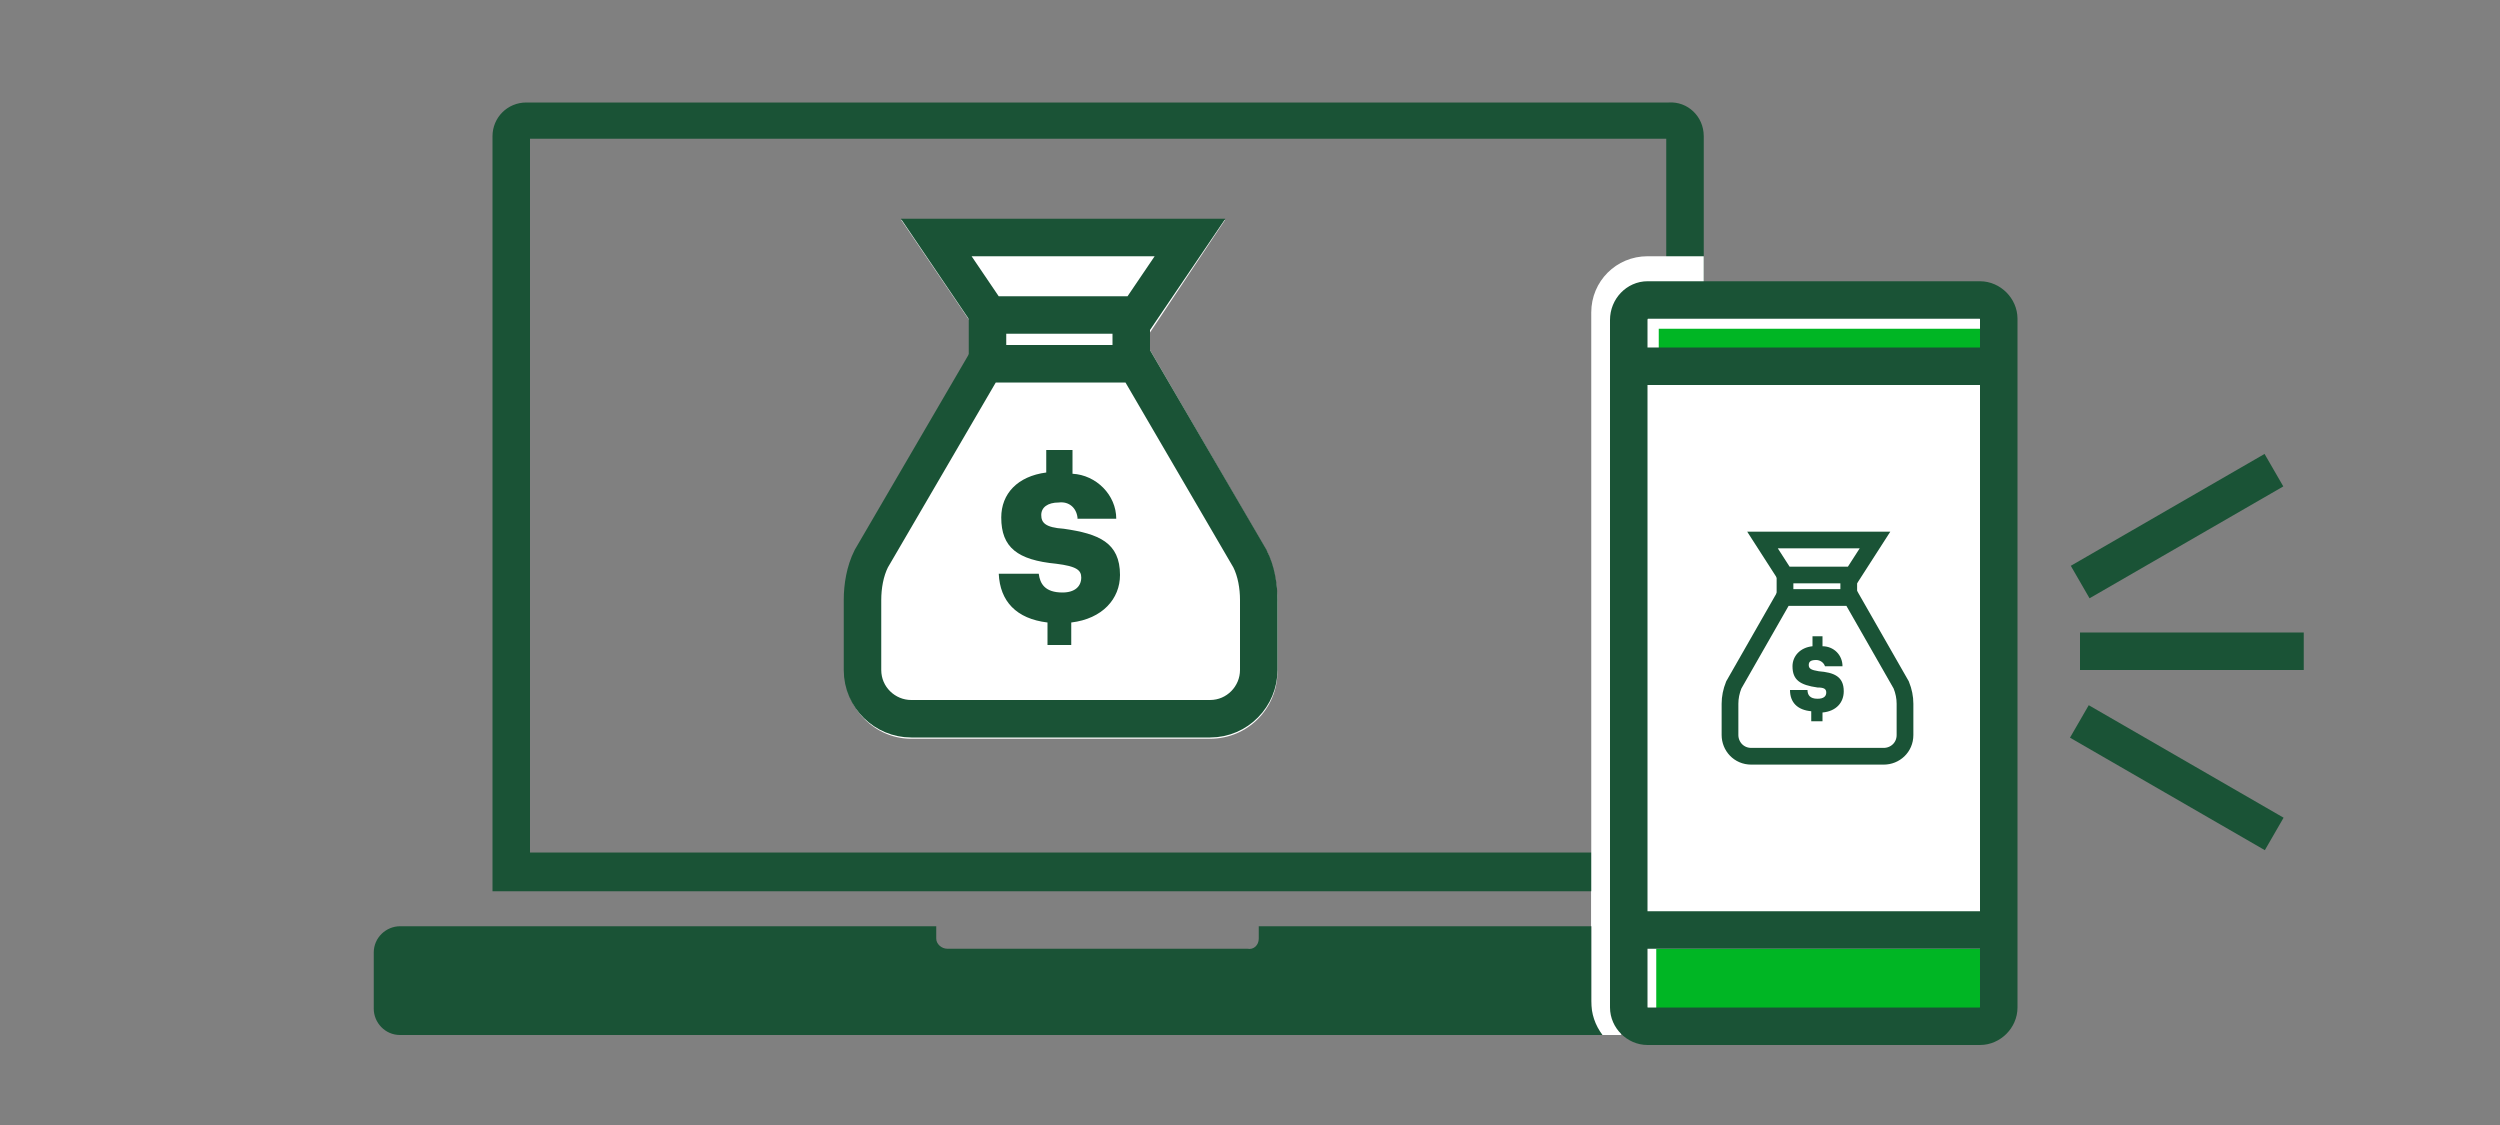
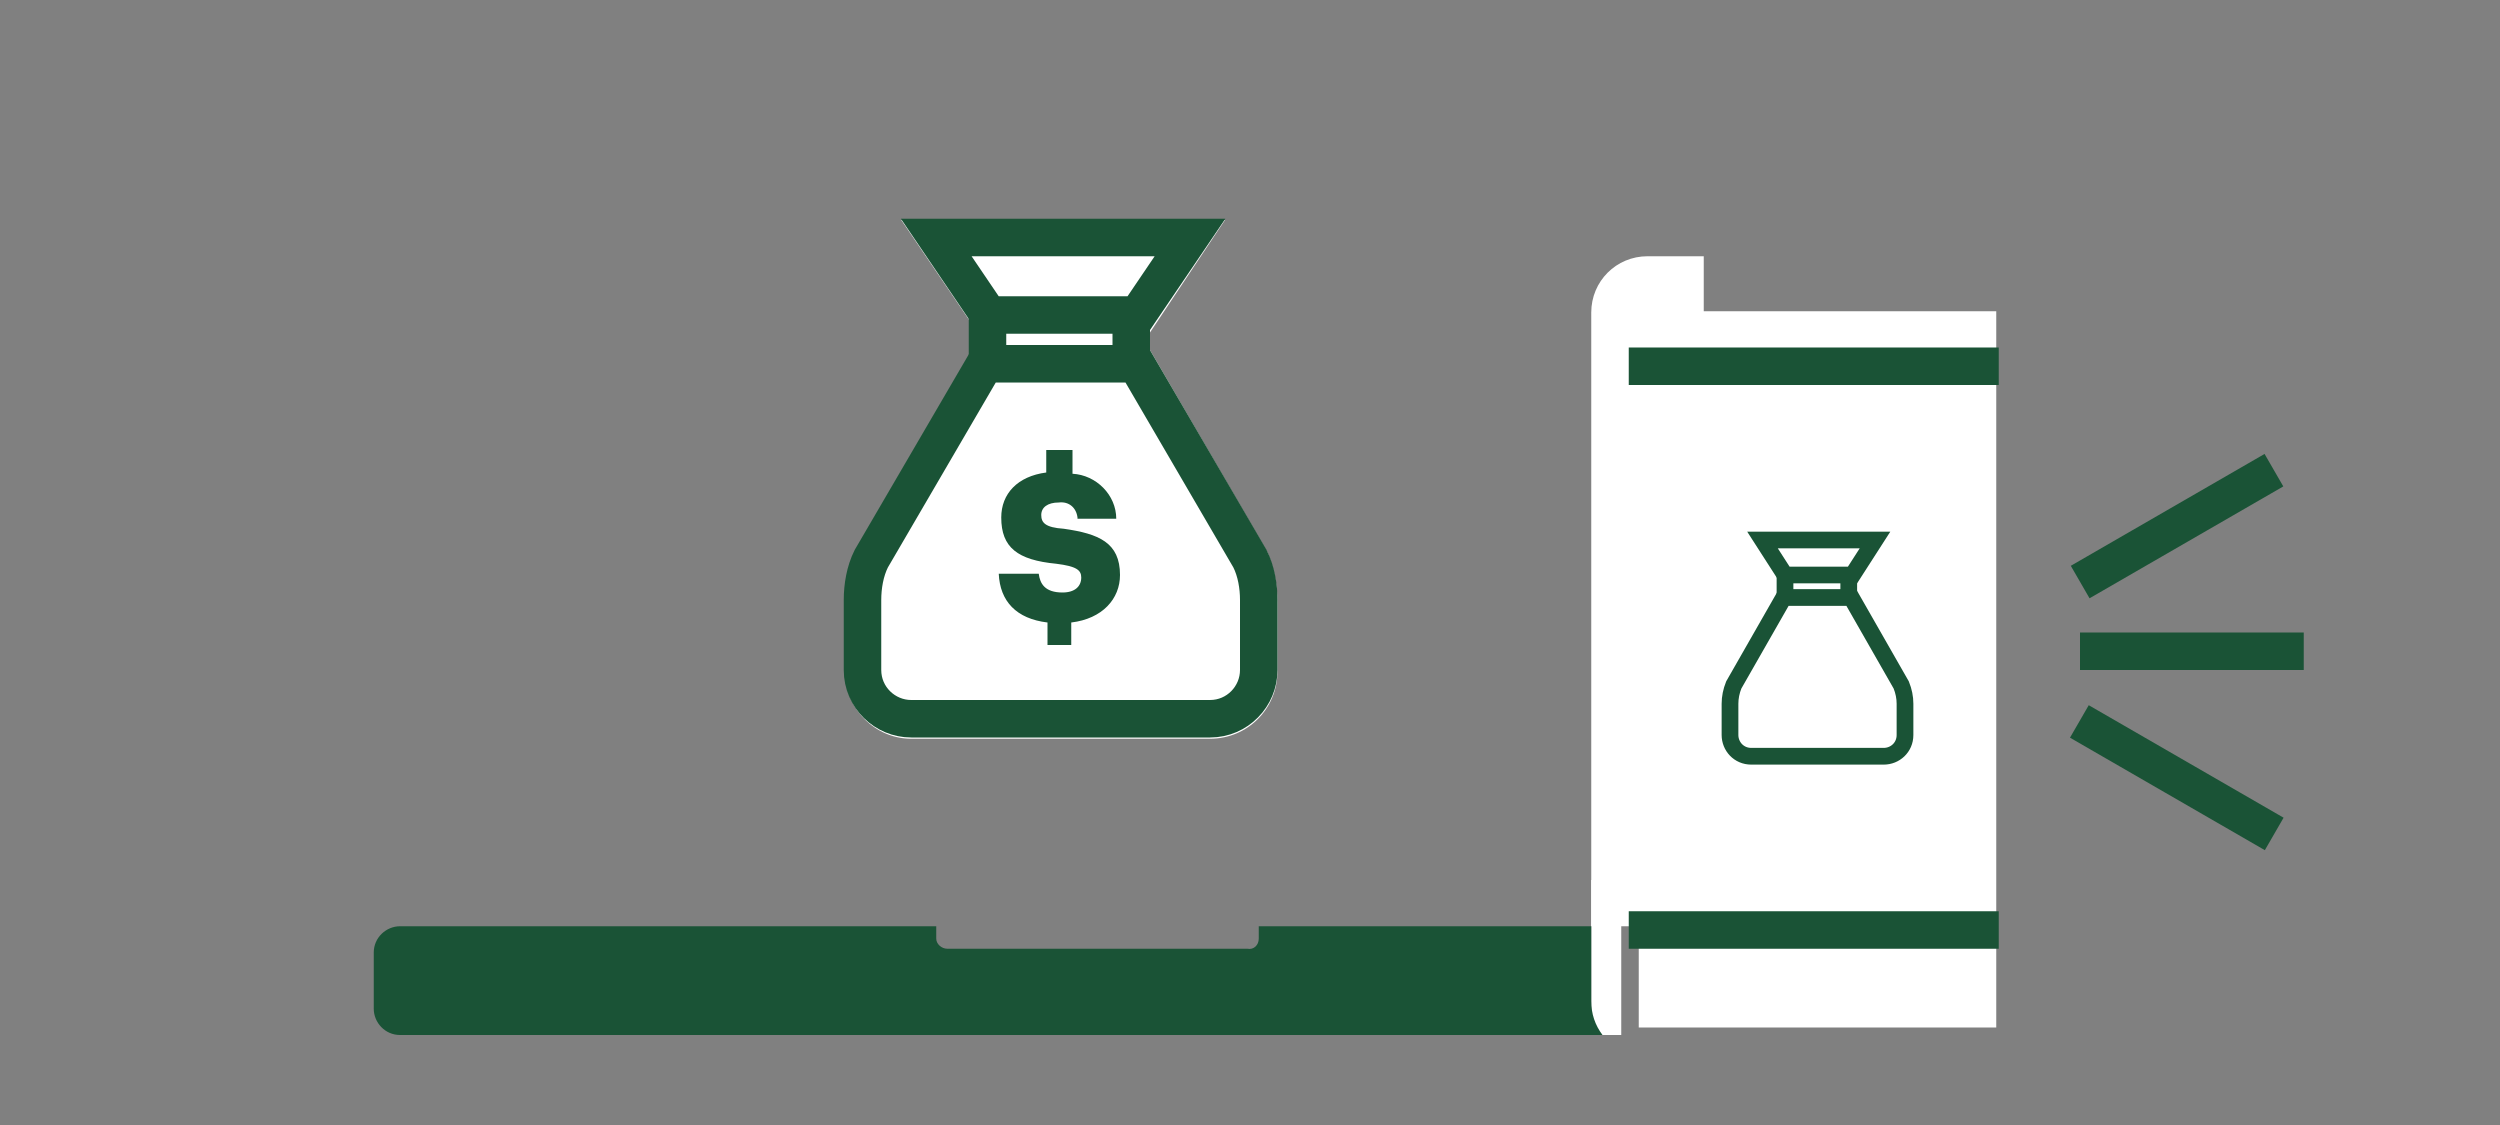
<svg xmlns="http://www.w3.org/2000/svg" version="1.1" id="Layer_1" x="0px" y="0px" viewBox="0 0 200 90" style="enable-background:new 0 0 200 90;" xml:space="preserve">
  <rect x="0" y="0" width="200" height="90" fill="#808080" stroke="none" />
  <style type="text/css">
	.st0{fill:#FFFFFF;}
	.st1{fill:#1A5336;}
	.st2{fill:#00B624;}
	.st3{fill:none;stroke:#1A5336;stroke-width:3;stroke-miterlimit:10;}
	.st4{fill:none;stroke:#1A5336;stroke-width:1.338;stroke-miterlimit:10;}
</style>
  <rect x="127.3" y="70.4" class="st0" width="2.4" height="12.4" />
-   <path class="st1" d="M136.3,10.9v60.4H39.4V10.9c0-1.5,1.2-2.7,2.7-2.7l0,0h91.4C135,8.1,136.3,9.3,136.3,10.9z M133.3,68.2V11.1  H42.4v57.1H133.3z" />
  <rect x="90.1" y="39.2" transform="matrix(0.707 -0.707 0.707 0.707 -4.154 76.783)" class="st0" width="1" height="8.4" />
  <path class="st0" d="M136.3,20.5h-4.5c-2.5,0-4.5,2-4.5,4.5v49.1h9L136.3,20.5z" />
  <path class="st1" d="M127.3,74.1h-26.6v1c0,0.5-0.4,0.9-0.9,0.8H75.8c-0.5,0-0.9-0.4-0.9-0.8v-1H32c-1.1,0-2.1,0.9-2.1,2.1v4.5  c0,1.1,0.9,2.1,2.1,2.1h96.2c-0.6-0.8-0.9-1.7-0.9-2.7L127.3,74.1z" />
  <rect x="166.4" y="50.6" class="st1" width="17.9" height="3" />
  <rect x="165.2" y="40.6" transform="matrix(0.866 -0.5 0.5 0.866 2.3 92.705)" class="st1" width="17.9" height="3" />
  <rect x="172.6" y="53.2" transform="matrix(0.5 -0.866 0.866 0.5 33.228 181.886)" class="st1" width="3" height="18" />
  <rect x="131.1" y="24.9" class="st0" width="28.6" height="57.3" />
-   <path class="st2" d="M159.3,82.2h-26.4c-0.2,0-0.4-0.2-0.4-0.4v-5.9h27.2v5.9C159.7,82,159.5,82.2,159.3,82.2  C159.3,82.2,159.3,82.2,159.3,82.2z" />
-   <rect x="132.7" y="26.3" class="st2" width="27.2" height="3" />
  <line class="st3" x1="130.3" y1="29.3" x2="159.9" y2="29.3" />
  <line class="st3" x1="130.3" y1="74.4" x2="159.9" y2="74.4" />
-   <path class="st3" d="M131.8,24h26.6c0.8,0,1.5,0.7,1.5,1.5v55.1c0,0.8-0.7,1.5-1.5,1.5h-26.6c-0.8,0-1.5-0.7-1.5-1.5V25.6  C130.3,24.7,131,24,131.8,24z" />
  <path class="st0" d="M67.6,53.7v-5.6c0-1.3,0.3-2.7,0.8-3.9l0.1-0.2l9.1-15.6v-2.7l-5.5-8.1h25.9l-6,9V28l9.4,16.2  c0.5,1.2,0.8,2.6,0.8,3.9v5.6c0,3-2.4,5.4-5.4,5.4l0,0H72.9C70,59.1,67.6,56.7,67.6,53.7C67.6,53.7,67.6,53.7,67.6,53.7z" />
  <path class="st1" d="M86.5,46.2c0,0.7-0.5,1.2-1.5,1.2c-1.4,0-1.8-0.7-1.9-1.5h-3.2c0.1,2.2,1.4,3.6,3.9,3.9v1.8h1.9v-1.8  c2.5-0.3,3.9-1.9,3.9-3.8c0-2.6-1.7-3.3-4.5-3.7c-1.5-0.1-1.8-0.5-1.8-1.1s0.5-1,1.4-1c0.8-0.1,1.4,0.4,1.5,1.2c0,0,0,0,0,0.1h3.1  c0-1.9-1.6-3.5-3.5-3.6V36h-2.1v1.8c-2.3,0.3-3.6,1.7-3.6,3.6c0,2.4,1.3,3.4,4.4,3.7C86.1,45.3,86.5,45.6,86.5,46.2z" />
  <line class="st3" x1="79" y1="29.3" x2="79" y2="24.8" />
  <line class="st3" x1="90.5" y1="25.3" x2="90.5" y2="30.3" />
  <polygon class="st3" points="74.9,19 79.1,25.2 85.1,25.2 91,25.2 95.2,19 " />
  <path class="st3" d="M72.9,57.5c-2.1,0-3.9-1.7-3.9-3.9c0,0,0,0,0,0v-5.6c0-1.1,0.2-2.3,0.7-3.3l9.1-15.6h12.1l9.1,15.6  c0.5,1,0.7,2.2,0.7,3.3v5.6c0,2.1-1.7,3.9-3.9,3.9H72.9z" />
  <rect x="147.7" y="52.3" transform="matrix(0.707 -0.707 0.707 0.707 5.05 120.489)" class="st0" width="0.4" height="3.7" />
  <path class="st0" d="M137.7,58.7v-2.5c0-0.6,0.1-1.2,0.4-1.7l0-0.1l4-7v-1.2l-2.4-3.6h11.5l-2.7,4v0.7l4.2,7.2  c0.2,0.5,0.4,1.1,0.4,1.7v2.5c0,1.3-1.1,2.4-2.4,2.4l0,0h-10.6C138.8,61.1,137.7,60.1,137.7,58.7C137.7,58.7,137.7,58.7,137.7,58.7z  " />
-   <path class="st1" d="M146.1,55.4c0,0.3-0.2,0.5-0.7,0.5c-0.6,0-0.8-0.3-0.8-0.7h-1.4c0,1,0.6,1.6,1.7,1.7v0.8h0.9V57  c1.1-0.1,1.7-0.8,1.7-1.7c0-1.2-0.8-1.5-2-1.6c-0.6-0.1-0.8-0.2-0.8-0.5c0-0.3,0.2-0.4,0.6-0.4c0.3,0,0.6,0.2,0.7,0.5c0,0,0,0,0,0  h1.4c0-0.9-0.7-1.6-1.6-1.6v-0.8H145v0.8c-1,0.1-1.6,0.8-1.6,1.6c0,1.1,0.6,1.5,2,1.7C145.9,55,146.1,55.1,146.1,55.4z" />
  <line class="st4" x1="142.8" y1="47.9" x2="142.8" y2="45.8" />
  <line class="st4" x1="147.9" y1="46.1" x2="147.9" y2="48.3" />
  <polygon class="st4" points="141,43.2 142.8,46 145.5,46 148.2,46 150,43.2 " />
  <path class="st4" d="M140.1,60.5c-1,0-1.7-0.8-1.7-1.7c0,0,0,0,0,0v-2.5c0-0.5,0.1-1,0.3-1.5l4-7h5.4l4,7c0.2,0.5,0.3,1,0.3,1.5v2.5  c0,1-0.8,1.7-1.7,1.7H140.1z" />
</svg>